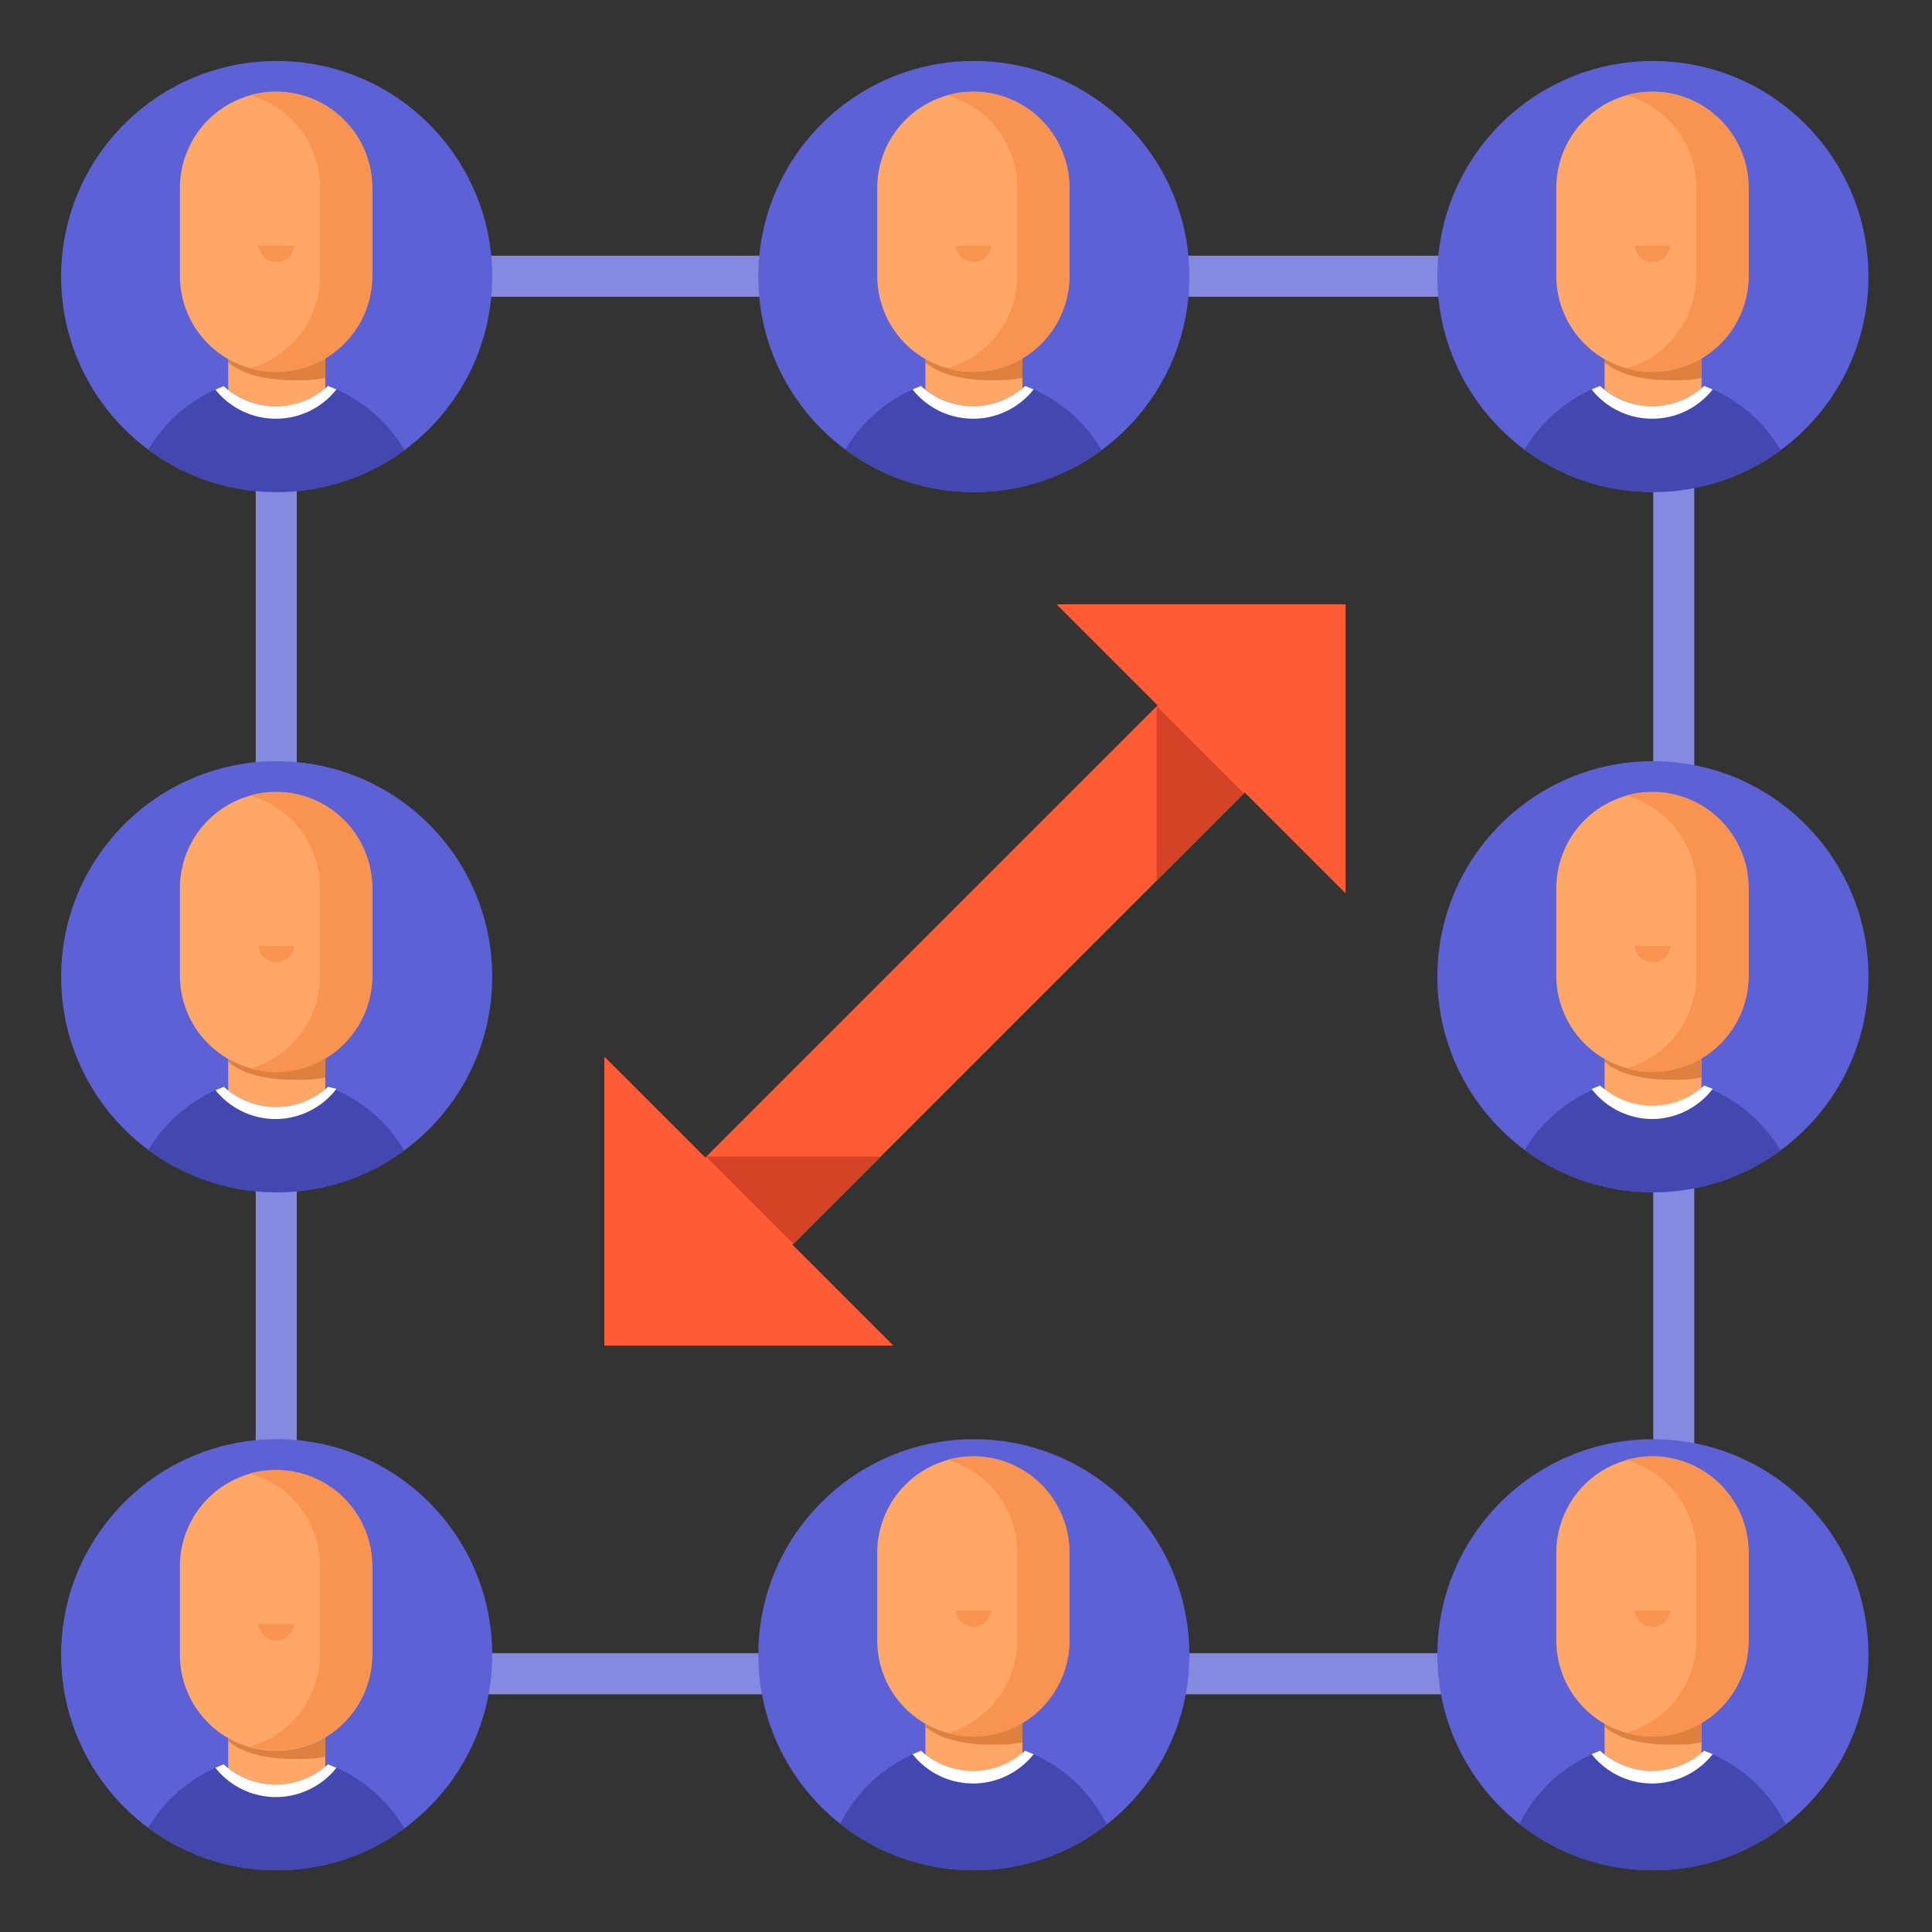
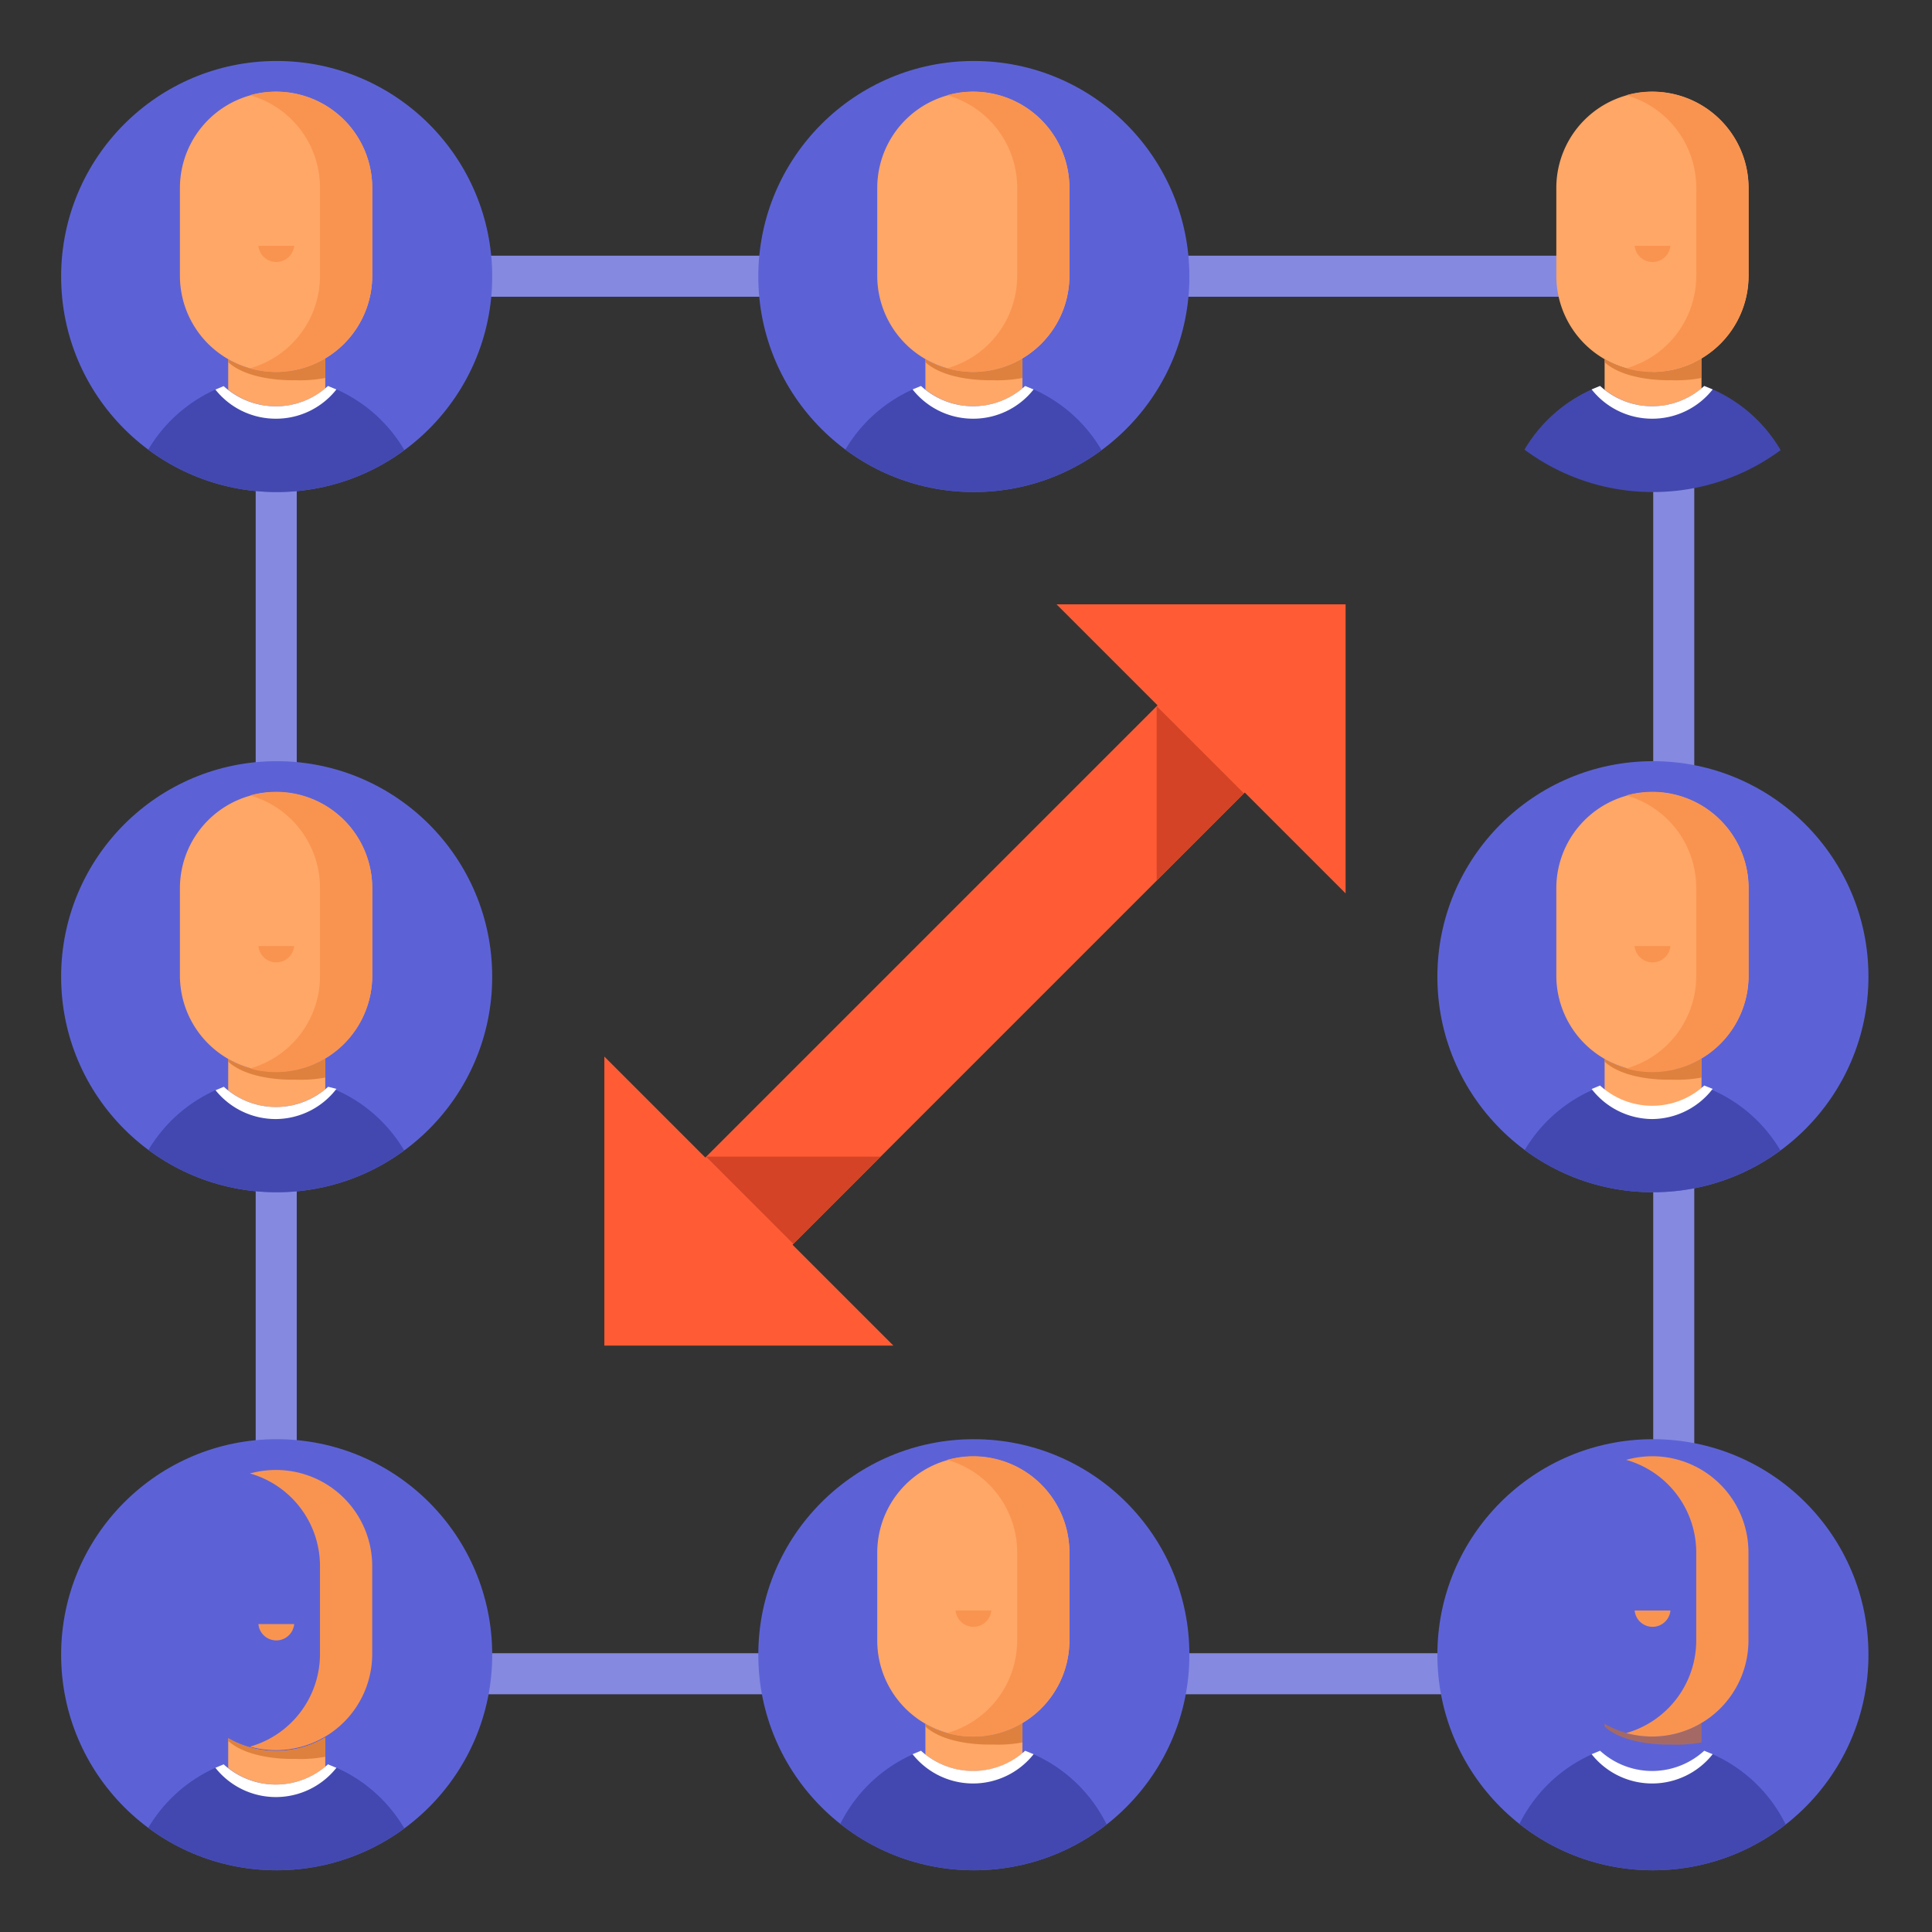
<svg xmlns="http://www.w3.org/2000/svg" id="Icons" viewBox="0 0 128 128">
  <rect x="0" y="0" width="128" height="128" fill="#333333" stroke="none" />
  <defs>
    <style>.cls-1{fill:none;}.cls-2{fill:#8589e0;}.cls-3{fill:#5c62d6;}.cls-4{clip-path:url(#clip-path);}.cls-5{fill:#ffa766;}.cls-6{fill:#cc6d29;opacity:0.65;}.cls-7{fill:#f99450;}.cls-8{fill:#4348b0;}.cls-9{fill:#fff;}.cls-10{fill:#ff5c35;}.cls-11{fill:#d44325;}.cls-12{clip-path:url(#clip-path-2);}.cls-13{clip-path:url(#clip-path-3);}.cls-14{clip-path:url(#clip-path-4);}.cls-15{clip-path:url(#clip-path-5);}.cls-16{clip-path:url(#clip-path-6);}.cls-17{clip-path:url(#clip-path-7);}.cls-18{clip-path:url(#clip-path-8);}</style>
    <clipPath id="clip-path">
      <circle class="cls-1" cx="64.52" cy="18.32" r="14.28" />
    </clipPath>
    <clipPath id="clip-path-2">
      <circle class="cls-1" cx="18.33" cy="18.32" r="14.28" />
    </clipPath>
    <clipPath id="clip-path-3">
      <circle class="cls-1" cx="109.51" cy="18.32" r="14.28" />
    </clipPath>
    <clipPath id="clip-path-4">
      <circle class="cls-1" cx="64.52" cy="109.63" r="14.28" />
    </clipPath>
    <clipPath id="clip-path-5">
      <circle class="cls-1" cx="18.33" cy="109.63" r="14.28" />
    </clipPath>
    <clipPath id="clip-path-6">
      <circle class="cls-1" cx="109.51" cy="109.63" r="14.28" />
    </clipPath>
    <clipPath id="clip-path-7">
      <circle class="cls-1" cx="18.33" cy="64.71" r="14.28" />
    </clipPath>
    <clipPath id="clip-path-8">
      <circle class="cls-1" cx="109.51" cy="64.71" r="14.28" />
    </clipPath>
  </defs>
  <rect class="cls-2" x="22.19" y="16.94" width="88.71" height="2.72" />
  <rect class="cls-2" x="22.19" y="109.53" width="88.71" height="2.72" />
  <rect class="cls-2" x="16.94" y="17.1" width="2.72" height="88.71" />
  <rect class="cls-2" x="109.53" y="17.1" width="2.72" height="88.71" />
  <circle class="cls-3" cx="64.52" cy="18.32" r="14.28" />
  <g class="cls-4">
    <path class="cls-5" d="M64.48,24.64h0a6.44,6.44,0,0,1-3.17-.84v3.5h6.43V23.74A6.3,6.3,0,0,1,64.48,24.64Z" />
    <path class="cls-6" d="M64.48,24.64h0a6.44,6.44,0,0,1-3.17-.84V24c1.46,1.31,4.43,1.19,4.43,1.19a8.82,8.82,0,0,0,2-.15V23.74A6.3,6.3,0,0,1,64.48,24.64Z" />
    <path class="cls-5" d="M64.48,6.08h0a6.37,6.37,0,0,0-6.36,6.37v5.82a6.37,6.37,0,0,0,6.36,6.37h0a6.37,6.37,0,0,0,6.37-6.37V12.45A6.37,6.37,0,0,0,64.48,6.08Z" />
    <path class="cls-7" d="M64.48,6.07h0a6.18,6.18,0,0,0-1.73.24,6.36,6.36,0,0,1,4.64,6.13v5.83a6.36,6.36,0,0,1-4.64,6.13,6.18,6.18,0,0,0,1.73.24h0a6.37,6.37,0,0,0,6.37-6.37V12.44A6.37,6.37,0,0,0,64.48,6.07Z" />
    <path class="cls-8" d="M67.93,25.57a5.1,5.1,0,0,1-6.9,0,9.85,9.85,0,0,0-6.39,9.21v4.88H74.33V34.79A9.85,9.85,0,0,0,67.93,25.57Z" />
    <path class="cls-9" d="M64.48,27.74a5.09,5.09,0,0,0,4-1.94l-.56-.23a5.1,5.1,0,0,1-6.9,0l-.56.23A5.1,5.1,0,0,0,64.48,27.74Z" />
-     <path class="cls-7" d="M63.31,16.28a1.19,1.19,0,0,0,2.37,0Z" />
  </g>
  <path class="cls-1" d="M4,18.3A14.3,14.3,0,1,0,18.3,4,14.3,14.3,0,0,0,4,18.3" />
  <circle class="cls-1" cx="109.7" cy="109.7" r="14.3" />
  <circle class="cls-1" cx="64.6" cy="109.53" r="14.3" />
  <rect class="cls-10" x="58.11" y="39.76" width="8.17" height="54.47" transform="translate(65.59 -24.35) rotate(45)" />
  <polygon class="cls-10" points="89.15 59.19 89.15 40.04 70 40.04 89.15 59.19" />
  <polygon class="cls-11" points="76.63 58.34 76.63 46.78 82.41 52.56 76.63 58.34" />
  <polygon class="cls-10" points="59.19 89.15 40.04 89.15 40.04 70 59.19 89.15" />
  <polygon class="cls-11" points="58.34 76.63 46.78 76.63 52.56 82.41 58.34 76.63" />
  <circle class="cls-3" cx="18.33" cy="18.32" r="14.28" />
  <g class="cls-12">
    <path class="cls-5" d="M18.29,24.64h0a6.44,6.44,0,0,1-3.17-.84v3.5h6.43V23.74A6.33,6.33,0,0,1,18.29,24.64Z" />
    <path class="cls-6" d="M18.29,24.64h0a6.44,6.44,0,0,1-3.17-.84V24c1.46,1.31,4.43,1.19,4.43,1.19a8.86,8.86,0,0,0,2-.15V23.74A6.33,6.33,0,0,1,18.29,24.64Z" />
    <path class="cls-5" d="M18.29,6.08h0a6.38,6.38,0,0,0-6.37,6.37v5.82a6.37,6.37,0,0,0,6.37,6.37h0a6.37,6.37,0,0,0,6.37-6.37V12.45A6.37,6.37,0,0,0,18.29,6.08Z" />
    <path class="cls-7" d="M18.29,6.07h0a6.18,6.18,0,0,0-1.73.24,6.36,6.36,0,0,1,4.64,6.13v5.83a6.36,6.36,0,0,1-4.64,6.13,6.18,6.18,0,0,0,1.73.24h0a6.37,6.37,0,0,0,6.37-6.37V12.44A6.37,6.37,0,0,0,18.29,6.07Z" />
    <path class="cls-8" d="M21.74,25.57a5.07,5.07,0,0,1-3.45,1.35,5.13,5.13,0,0,1-3.46-1.34,9.86,9.86,0,0,0-6.38,9.21v4.88H28.14V34.79A9.85,9.85,0,0,0,21.74,25.57Z" />
    <path class="cls-9" d="M18.29,27.74a5.09,5.09,0,0,0,4-1.94l-.56-.23a5.07,5.07,0,0,1-3.45,1.35,5.13,5.13,0,0,1-3.46-1.34l-.55.23A5.1,5.1,0,0,0,18.29,27.74Z" />
    <path class="cls-7" d="M17.12,16.28a1.19,1.19,0,0,0,2.37,0Z" />
  </g>
-   <circle class="cls-3" cx="109.51" cy="18.32" r="14.28" />
  <g class="cls-13">
    <path class="cls-5" d="M109.48,24.64h0a6.38,6.38,0,0,1-3.17-.84v3.5h6.42V23.74A6.29,6.29,0,0,1,109.48,24.64Z" />
    <path class="cls-6" d="M109.48,24.64h0a6.38,6.38,0,0,1-3.17-.84V24c1.45,1.31,4.42,1.19,4.42,1.19a8.82,8.82,0,0,0,2-.15V23.74A6.29,6.29,0,0,1,109.48,24.64Z" />
    <path class="cls-5" d="M109.48,6.08h0a6.37,6.37,0,0,0-6.37,6.37v5.82a6.37,6.37,0,0,0,6.37,6.37h0a6.37,6.37,0,0,0,6.37-6.37V12.45A6.38,6.38,0,0,0,109.48,6.08Z" />
    <path class="cls-7" d="M109.47,6.07h0a6.18,6.18,0,0,0-1.73.24,6.36,6.36,0,0,1,4.64,6.13v5.83a6.36,6.36,0,0,1-4.64,6.13,6.18,6.18,0,0,0,1.73.24h0a6.37,6.37,0,0,0,6.37-6.37V12.44A6.37,6.37,0,0,0,109.47,6.07Z" />
    <path class="cls-8" d="M112.92,25.57a5.1,5.1,0,0,1-6.9,0,9.84,9.84,0,0,0-6.38,9.21v4.88h19.68V34.79A9.85,9.85,0,0,0,112.92,25.57Z" />
    <path class="cls-9" d="M109.47,27.74a5.09,5.09,0,0,0,4-1.94l-.56-.23a5.1,5.1,0,0,1-6.9,0l-.56.23A5.1,5.1,0,0,0,109.47,27.74Z" />
    <path class="cls-7" d="M108.3,16.28a1.19,1.19,0,0,0,2.37,0Z" />
  </g>
  <circle class="cls-3" cx="64.52" cy="109.63" r="14.28" />
  <g class="cls-14">
    <path class="cls-5" d="M64.48,115.05h0a6.33,6.33,0,0,1-3.17-.84v3.5h6.43v-3.55A6.3,6.3,0,0,1,64.48,115.05Z" />
    <path class="cls-6" d="M64.48,115.05h0a6.33,6.33,0,0,1-3.17-.84v.18c1.46,1.32,4.43,1.19,4.43,1.19a8.82,8.82,0,0,0,2-.14v-1.28A6.3,6.3,0,0,1,64.48,115.05Z" />
    <path class="cls-5" d="M64.48,96.5h0a6.37,6.37,0,0,0-6.36,6.37v5.82a6.36,6.36,0,0,0,6.36,6.36h0a6.37,6.37,0,0,0,6.37-6.36v-5.82A6.37,6.37,0,0,0,64.48,96.5Z" />
    <path class="cls-7" d="M64.48,96.48h0a6.57,6.57,0,0,0-1.73.24,6.38,6.38,0,0,1,4.64,6.13v5.84a6.38,6.38,0,0,1-4.64,6.13,6.57,6.57,0,0,0,1.73.23h0a6.37,6.37,0,0,0,6.37-6.36v-5.84A6.37,6.37,0,0,0,64.48,96.48Z" />
    <path class="cls-8" d="M67.93,116a5.11,5.11,0,0,1-6.9,0,9.85,9.85,0,0,0-6.39,9.22v4.88H74.33v-4.88A9.85,9.85,0,0,0,67.93,116Z" />
    <path class="cls-9" d="M64.48,118.16a5.12,5.12,0,0,0,4-1.94l-.56-.23a5.11,5.11,0,0,1-6.9,0l-.56.23A5.11,5.11,0,0,0,64.48,118.16Z" />
    <path class="cls-7" d="M63.31,106.7a1.19,1.19,0,0,0,2.37,0Z" />
  </g>
  <circle class="cls-3" cx="18.33" cy="109.63" r="14.28" />
  <g class="cls-15">
    <path class="cls-5" d="M18.29,116h0a6.33,6.33,0,0,1-3.17-.84v3.51h6.43v-3.56A6.32,6.32,0,0,1,18.29,116Z" />
-     <path class="cls-6" d="M18.29,116h0a6.33,6.33,0,0,1-3.17-.84v.18c1.46,1.32,4.43,1.19,4.43,1.19a8.86,8.86,0,0,0,2-.14v-1.28A6.32,6.32,0,0,1,18.29,116Z" />
-     <path class="cls-5" d="M18.29,97.4h0a6.37,6.37,0,0,0-6.37,6.37v5.82A6.37,6.37,0,0,0,18.29,116h0a6.37,6.37,0,0,0,6.37-6.36v-5.82A6.37,6.37,0,0,0,18.29,97.4Z" />
+     <path class="cls-6" d="M18.29,116a6.33,6.33,0,0,1-3.17-.84v.18c1.46,1.32,4.43,1.19,4.43,1.19a8.86,8.86,0,0,0,2-.14v-1.28A6.32,6.32,0,0,1,18.29,116Z" />
    <path class="cls-7" d="M18.29,97.39h0a6.57,6.57,0,0,0-1.73.23,6.38,6.38,0,0,1,4.64,6.13v5.84a6.38,6.38,0,0,1-4.64,6.13,6.57,6.57,0,0,0,1.73.23h0a6.37,6.37,0,0,0,6.37-6.36v-5.84A6.37,6.37,0,0,0,18.29,97.39Z" />
    <path class="cls-8" d="M21.74,116.89a5.12,5.12,0,0,1-6.91,0,9.86,9.86,0,0,0-6.38,9.22V131H28.14v-4.88A9.85,9.85,0,0,0,21.74,116.89Z" />
    <path class="cls-9" d="M18.29,119.06a5.12,5.12,0,0,0,4-1.94l-.56-.23a5.12,5.12,0,0,1-6.91,0l-.55.23A5.11,5.11,0,0,0,18.29,119.06Z" />
    <path class="cls-7" d="M17.12,107.6a1.19,1.19,0,0,0,2.37,0Z" />
  </g>
  <circle class="cls-3" cx="109.51" cy="109.63" r="14.28" />
  <g class="cls-16">
-     <path class="cls-5" d="M109.48,115.05h0a6.28,6.28,0,0,1-3.17-.84v3.5h6.42v-3.55A6.29,6.29,0,0,1,109.48,115.05Z" />
    <path class="cls-6" d="M109.48,115.05h0a6.28,6.28,0,0,1-3.17-.84v.18c1.45,1.32,4.42,1.19,4.42,1.19a8.82,8.82,0,0,0,2-.14v-1.28A6.29,6.29,0,0,1,109.48,115.05Z" />
-     <path class="cls-5" d="M109.48,96.5h0a6.37,6.37,0,0,0-6.37,6.37v5.82a6.37,6.37,0,0,0,6.37,6.36h0a6.37,6.37,0,0,0,6.37-6.36v-5.82A6.37,6.37,0,0,0,109.48,96.5Z" />
    <path class="cls-7" d="M109.47,96.48h0a6.57,6.57,0,0,0-1.73.24,6.38,6.38,0,0,1,4.64,6.13v5.84a6.38,6.38,0,0,1-4.64,6.13,6.57,6.57,0,0,0,1.73.23h0a6.37,6.37,0,0,0,6.37-6.36v-5.84A6.37,6.37,0,0,0,109.47,96.48Z" />
    <path class="cls-8" d="M112.92,116a5.11,5.11,0,0,1-6.9,0,9.84,9.84,0,0,0-6.38,9.22v4.88h19.68v-4.88A9.85,9.85,0,0,0,112.92,116Z" />
    <path class="cls-9" d="M109.47,118.16a5.12,5.12,0,0,0,4-1.94l-.56-.23a5.11,5.11,0,0,1-6.9,0l-.56.23A5.11,5.11,0,0,0,109.47,118.16Z" />
    <path class="cls-7" d="M108.3,106.7a1.19,1.19,0,0,0,2.37,0Z" />
  </g>
  <circle class="cls-3" cx="18.33" cy="64.71" r="14.28" />
  <g class="cls-17">
    <path class="cls-5" d="M18.29,71h0a6.33,6.33,0,0,1-3.17-.84v3.5h6.43V70.14A6.32,6.32,0,0,1,18.29,71Z" />
    <path class="cls-6" d="M18.29,71h0a6.33,6.33,0,0,1-3.17-.84v.18c1.46,1.32,4.43,1.19,4.43,1.19a8.86,8.86,0,0,0,2-.14V70.14A6.32,6.32,0,0,1,18.29,71Z" />
    <path class="cls-5" d="M18.29,52.48h0a6.37,6.37,0,0,0-6.37,6.37v5.81A6.37,6.37,0,0,0,18.29,71h0a6.37,6.37,0,0,0,6.37-6.37V58.85A6.37,6.37,0,0,0,18.29,52.48Z" />
    <path class="cls-7" d="M18.29,52.46h0a6.57,6.57,0,0,0-1.73.24,6.36,6.36,0,0,1,4.64,6.13v5.83a6.36,6.36,0,0,1-4.64,6.13,6.18,6.18,0,0,0,1.73.24h0a6.37,6.37,0,0,0,6.37-6.37V58.83A6.37,6.37,0,0,0,18.29,52.46Z" />
    <path class="cls-8" d="M21.74,72a5.12,5.12,0,0,1-6.91,0,9.86,9.86,0,0,0-6.38,9.22v4.87H28.14V81.19A9.83,9.83,0,0,0,21.74,72Z" />
    <path class="cls-9" d="M18.29,74.14a5.1,5.1,0,0,0,4-2L21.74,72a5.12,5.12,0,0,1-6.91,0l-.55.23A5.11,5.11,0,0,0,18.29,74.14Z" />
    <path class="cls-7" d="M17.12,62.68a1.19,1.19,0,0,0,2.37,0Z" />
  </g>
  <circle class="cls-3" cx="109.51" cy="64.71" r="14.28" />
  <g class="cls-18">
    <path class="cls-5" d="M109.48,71h0a6.28,6.28,0,0,1-3.17-.84v3.5h6.42V70.14A6.29,6.29,0,0,1,109.48,71Z" />
    <path class="cls-6" d="M109.48,71h0a6.28,6.28,0,0,1-3.17-.84v.18c1.45,1.32,4.42,1.19,4.42,1.19a8.82,8.82,0,0,0,2-.14V70.14A6.29,6.29,0,0,1,109.48,71Z" />
    <path class="cls-5" d="M109.48,52.48h0a6.37,6.37,0,0,0-6.37,6.37v5.81A6.37,6.37,0,0,0,109.48,71h0a6.37,6.37,0,0,0,6.37-6.37V58.85A6.37,6.37,0,0,0,109.48,52.48Z" />
    <path class="cls-7" d="M109.47,52.46h0a6.57,6.57,0,0,0-1.73.24,6.36,6.36,0,0,1,4.64,6.13v5.83a6.36,6.36,0,0,1-4.64,6.13,6.18,6.18,0,0,0,1.73.24h0a6.37,6.37,0,0,0,6.37-6.37V58.83A6.37,6.37,0,0,0,109.47,52.46Z" />
    <path class="cls-8" d="M112.92,72a5.11,5.11,0,0,1-6.9,0,9.84,9.84,0,0,0-6.38,9.22v4.87h19.68V81.19A9.83,9.83,0,0,0,112.92,72Z" />
    <path class="cls-9" d="M109.47,74.14a5.1,5.1,0,0,0,4-2l-.56-.22a5.11,5.11,0,0,1-6.9,0l-.56.23A5.11,5.11,0,0,0,109.47,74.14Z" />
    <path class="cls-7" d="M108.3,62.68a1.19,1.19,0,0,0,2.37,0Z" />
  </g>
</svg>